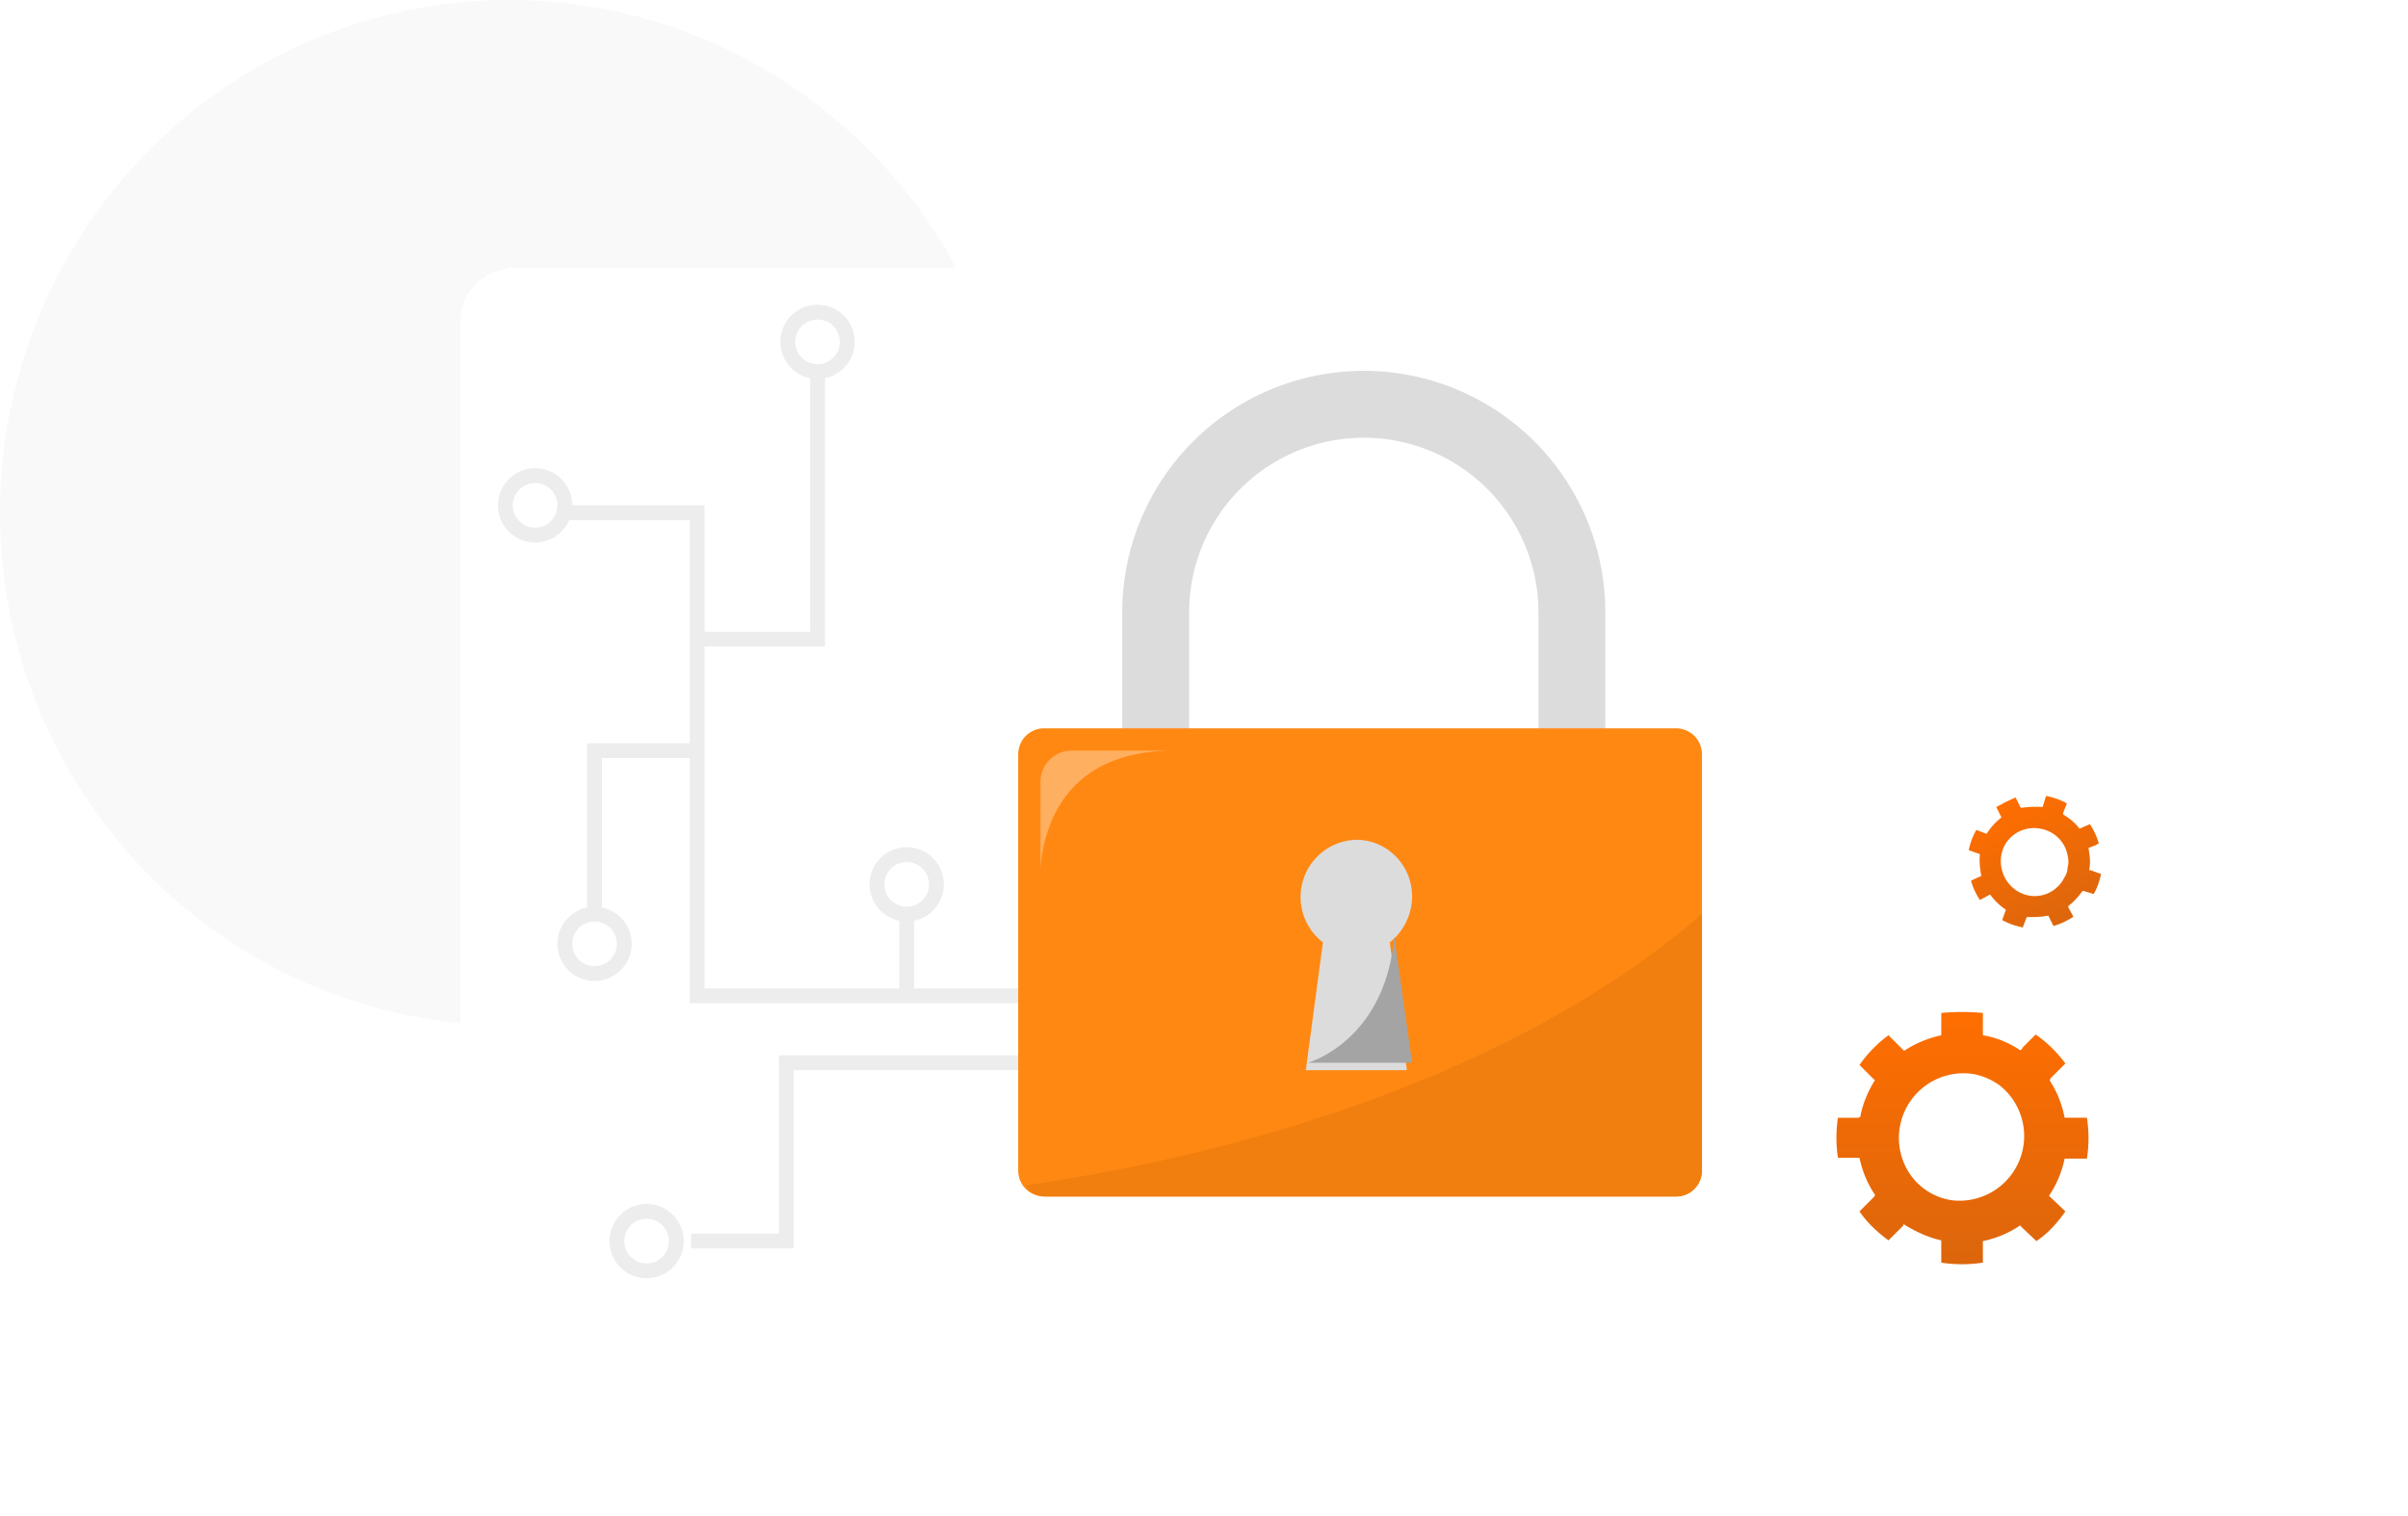
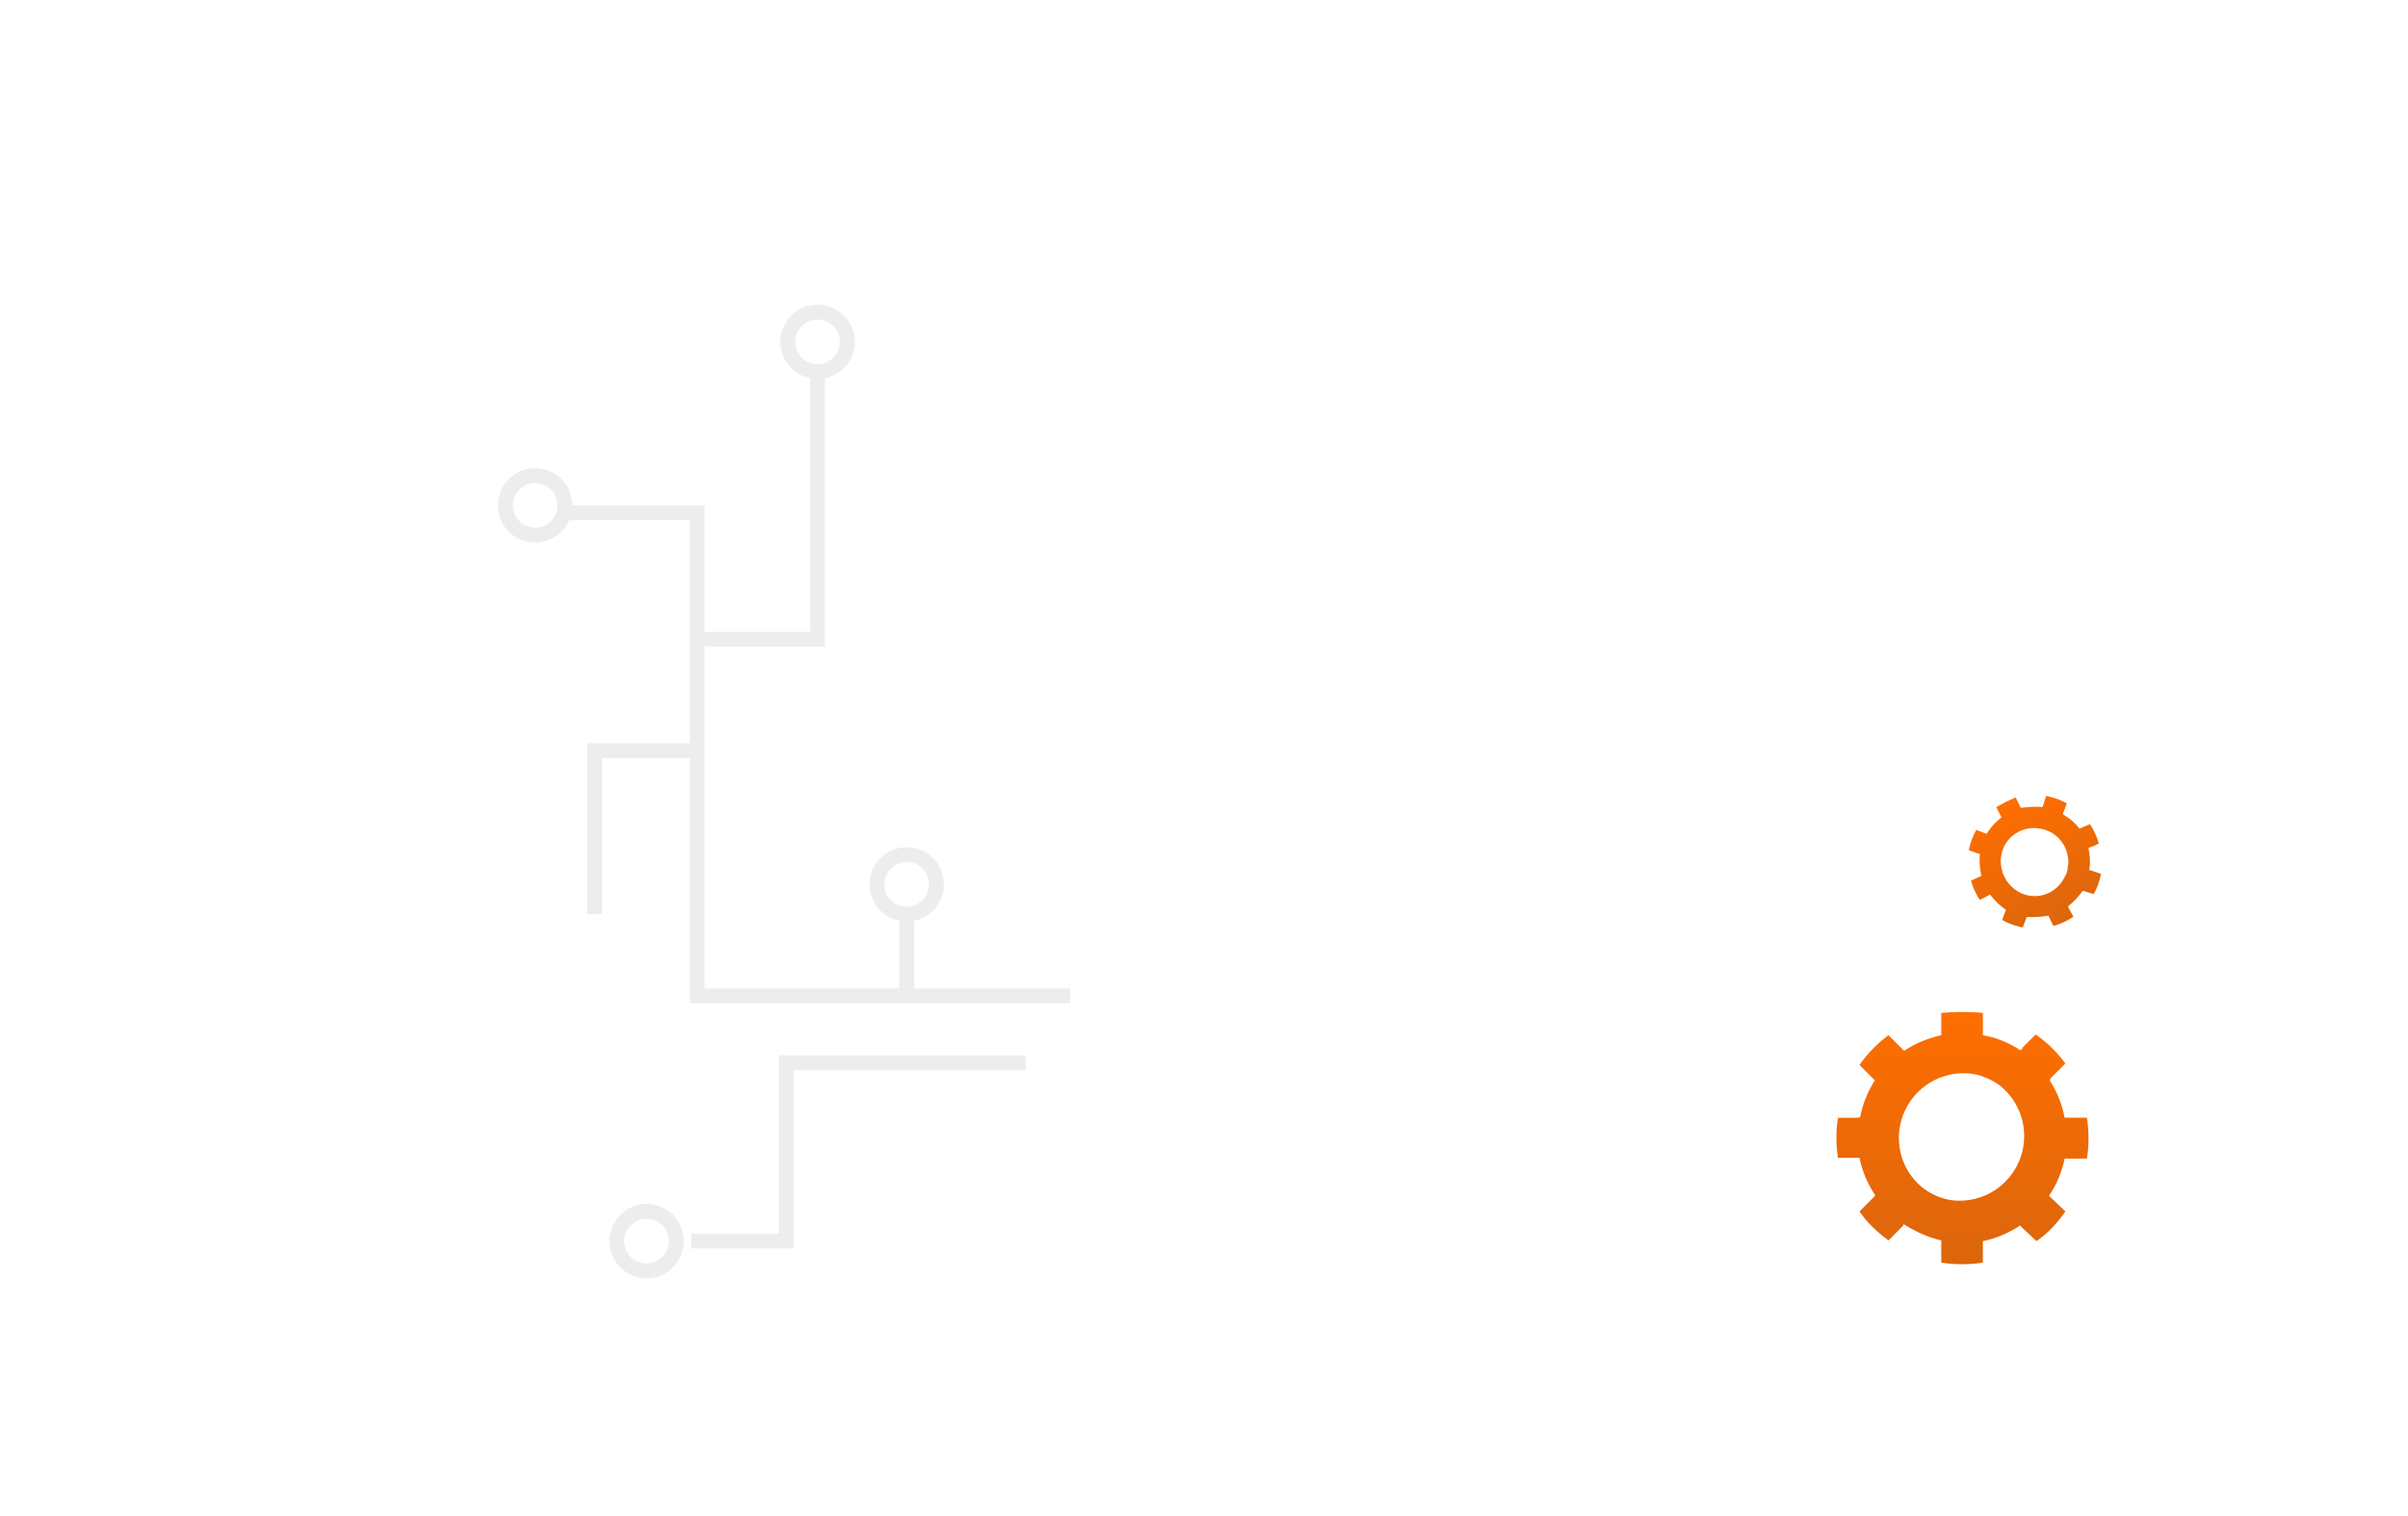
<svg xmlns="http://www.w3.org/2000/svg" fill="none" viewBox="0 0 324 204">
-   <ellipse cx="68.5" cy="69" fill="#F5F5F5" opacity=".5" rx="68.5" ry="69" />
  <g fill="#fff" filter="url(#a)">
    <path d="M58 50h242v120a10 10 0 0 1-10 10H68a10 10 0 0 1-10-10V50ZM300 50V38.9c0-3.8-3.5-6.9-7.7-6.9H65.7c-4.2 0-7.7 3-7.7 6.9V50h242Z" />
-     <path d="M75 40.5a3.5 3.5 0 1 1-7 0 3.5 3.5 0 0 1 7 0ZM87.7 44a3.5 3.5 0 1 0-.2-7 3.5 3.5 0 0 0 .2 7ZM108 40.5a3.5 3.5 0 1 1-7 0 3.5 3.5 0 0 1 7 0Z" />
  </g>
  <path fill="url(#b)" d="M266.8 169.8V167a14 14 0 0 0 5-2.1l.3.3 1.9 1.8c1.5-1 2.8-2.4 3.9-4l-2-1.9-.2-.2a14 14 0 0 0 2.1-5h3a18 18 0 0 0 0-5.5h-3a14 14 0 0 0-2-5l.1-.3 2-2a17 17 0 0 0-4-3.9l-1.8 1.8c0 .2-.2.3-.3.3-1.5-1-3.2-1.7-5-2v-3a31 31 0 0 0-5.6 0v3c-1.8.4-3.5 1.1-5 2.1l-.1-.1-1.8-1.8-.2-.2a17 17 0 0 0-3.9 4l2 2h.1c-1 1.6-1.7 3.3-2 5l-.3.1h-2.7a17.9 17.9 0 0 0 0 5.4H250.2a14 14 0 0 0 2.1 5l-.1.2-2 2c1 1.5 2.4 2.8 3.9 3.9l.2-.2 1.8-1.8v-.2c1.6 1 3.3 1.8 5.1 2.2v3a18.6 18.6 0 0 0 5.6 0Zm-4.2-8.3a8.3 8.3 0 0 1-5.6-3.5 8.7 8.7 0 0 1 8.4-13.5c1.3.2 2.6.8 3.6 1.5a8.7 8.7 0 0 1-6.4 15.5Z" />
  <path fill="url(#c)" d="m279 123.4-.7-1.3v-.2c.7-.5 1.4-1.3 1.9-2h.2l1.3.4c.5-.8.8-1.8 1-2.7l-1.4-.5h-.2c.2-1 .1-2-.1-3l.8-.3.6-.3a9.2 9.2 0 0 0-1.2-2.6l-.7.3-.7.3a7.4 7.4 0 0 0-2.2-1.9v-.2l.5-1.3c-.9-.5-1.8-.8-2.8-1l-.4 1.3-.1.2c-1-.1-2 0-2.9.1l-.7-1.4-1.3.6-1.3.7.7 1.4c-.8.6-1.5 1.4-2 2.2l-1.3-.5h-.1a9 9 0 0 0-1 2.7l1.4.5h.1c-.1 1 0 2 .2 3h-.1l-1.3.6a9.1 9.1 0 0 0 1.2 2.6l1.3-.7h.1c.6.8 1.3 1.5 2.1 2l-.5 1.4c.9.5 1.8.8 2.8 1v-.1l.5-1.3c1 0 2 0 2.9-.2l.7 1.4a9.5 9.5 0 0 0 2.6-1.2Zm-4-3a4.4 4.4 0 0 1-3.4-.4 4.7 4.7 0 0 1-2.2-2.8 4.7 4.7 0 0 1 .3-3.4 4.5 4.5 0 0 1 4.8-2.3 4.5 4.5 0 0 1 3 1.9 4 4 0 0 1 .6 1.3c.2.7.3 1.4.1 2 0 .6-.2 1-.5 1.5a4.5 4.5 0 0 1-2.7 2.2Z" />
  <g stroke="#DCDCDC" stroke-miterlimit="10" stroke-width="2" opacity=".5">
-     <path d="M144 134H93.8V69H76M68 68a4 4 0 1 0 8 0 4 4 0 0 0-8 0ZM76 127a4 4 0 1 0 8 0 4 4 0 0 0-8 0ZM83 167a4 4 0 1 0 8 0 4 4 0 0 0-8 0ZM106 46a4 4 0 1 0 8 0 4 4 0 0 0-8 0Z" />
+     <path d="M144 134H93.8V69H76M68 68a4 4 0 1 0 8 0 4 4 0 0 0-8 0ZM76 127ZM83 167a4 4 0 1 0 8 0 4 4 0 0 0-8 0ZM106 46a4 4 0 1 0 8 0 4 4 0 0 0-8 0Z" />
    <path d="M118 119a4 4 0 1 0 8 0 4 4 0 0 0-8 0ZM94 101H80v22M122 134v-11M138 143h-32.2v24H93M110 49v37H94" />
  </g>
  <g clip-path="url(#d)">
    <path fill="#DCDCDC" d="M216 112h-9V82.4a23.5 23.5 0 0 0-47 0V112h-9V82.4a32.5 32.5 0 0 1 65 0V112Z" />
-     <path fill="#FF8813" d="M225.5 98h-85c-2 0-3.5 1.6-3.5 3.5v56c0 2 1.6 3.5 3.5 3.5h85c2 0 3.5-1.6 3.5-3.5v-56c0-2-1.6-3.5-3.5-3.5Z" />
    <path fill="#F07F0F" d="M229 157.5V123c-28 24.1-68.2 33.2-91 36.5.6 1 1.6 1.5 2.8 1.5h84.7c2 0 3.5-1.6 3.5-3.5Z" />
    <path fill="#DCDCDC" d="M190 120.6c0-4.2-3.4-7.6-7.5-7.6a7.7 7.7 0 0 0-4.5 13.8l-2.3 17.2h13.6l-2.3-17.2c1.8-1.4 3-3.7 3-6.2Z" />
    <path fill="#FFAF60" d="M140 105.1V117c.3-5 2.8-16 18-16h-13.8a4.2 4.2 0 0 0-4.2 4.1Z" />
    <path fill="#A4A4A4" d="M176 143s10.4-2.9 11.6-17l2.4 17h-14Z" />
  </g>
  <defs>
    <linearGradient id="b" x1="264" x2="264" y1="136" y2="170" gradientUnits="userSpaceOnUse">
      <stop stop-color="#FF6E00" />
      <stop offset="1" stop-color="#DC660C" />
    </linearGradient>
    <linearGradient id="c" x1="269.9" x2="277.6" y1="107.9" y2="124.1" gradientUnits="userSpaceOnUse">
      <stop stop-color="#FF6E00" />
      <stop offset="1" stop-color="#DC660C" />
    </linearGradient>
    <clipPath id="d">
-       <path fill="#fff" d="M137 50h92v111h-92z" />
-     </clipPath>
+       </clipPath>
    <filter id="a" width="282" height="188" x="42" y="16" color-interpolation-filters="sRGB" filterUnits="userSpaceOnUse">
      <feFlood flood-opacity="0" result="BackgroundImageFix" />
      <feColorMatrix in="SourceAlpha" result="hardAlpha" values="0 0 0 0 0 0 0 0 0 0 0 0 0 0 0 0 0 0 127 0" />
      <feOffset dx="4" dy="4" />
      <feGaussianBlur stdDeviation="10" />
      <feComposite in2="hardAlpha" operator="out" />
      <feColorMatrix values="0 0 0 0 0 0 0 0 0 0 0 0 0 0 0 0 0 0 0.25 0" />
      <feBlend in2="BackgroundImageFix" result="effect1_dropShadow_3091_11647" />
      <feBlend in="SourceGraphic" in2="effect1_dropShadow_3091_11647" result="shape" />
    </filter>
  </defs>
</svg>